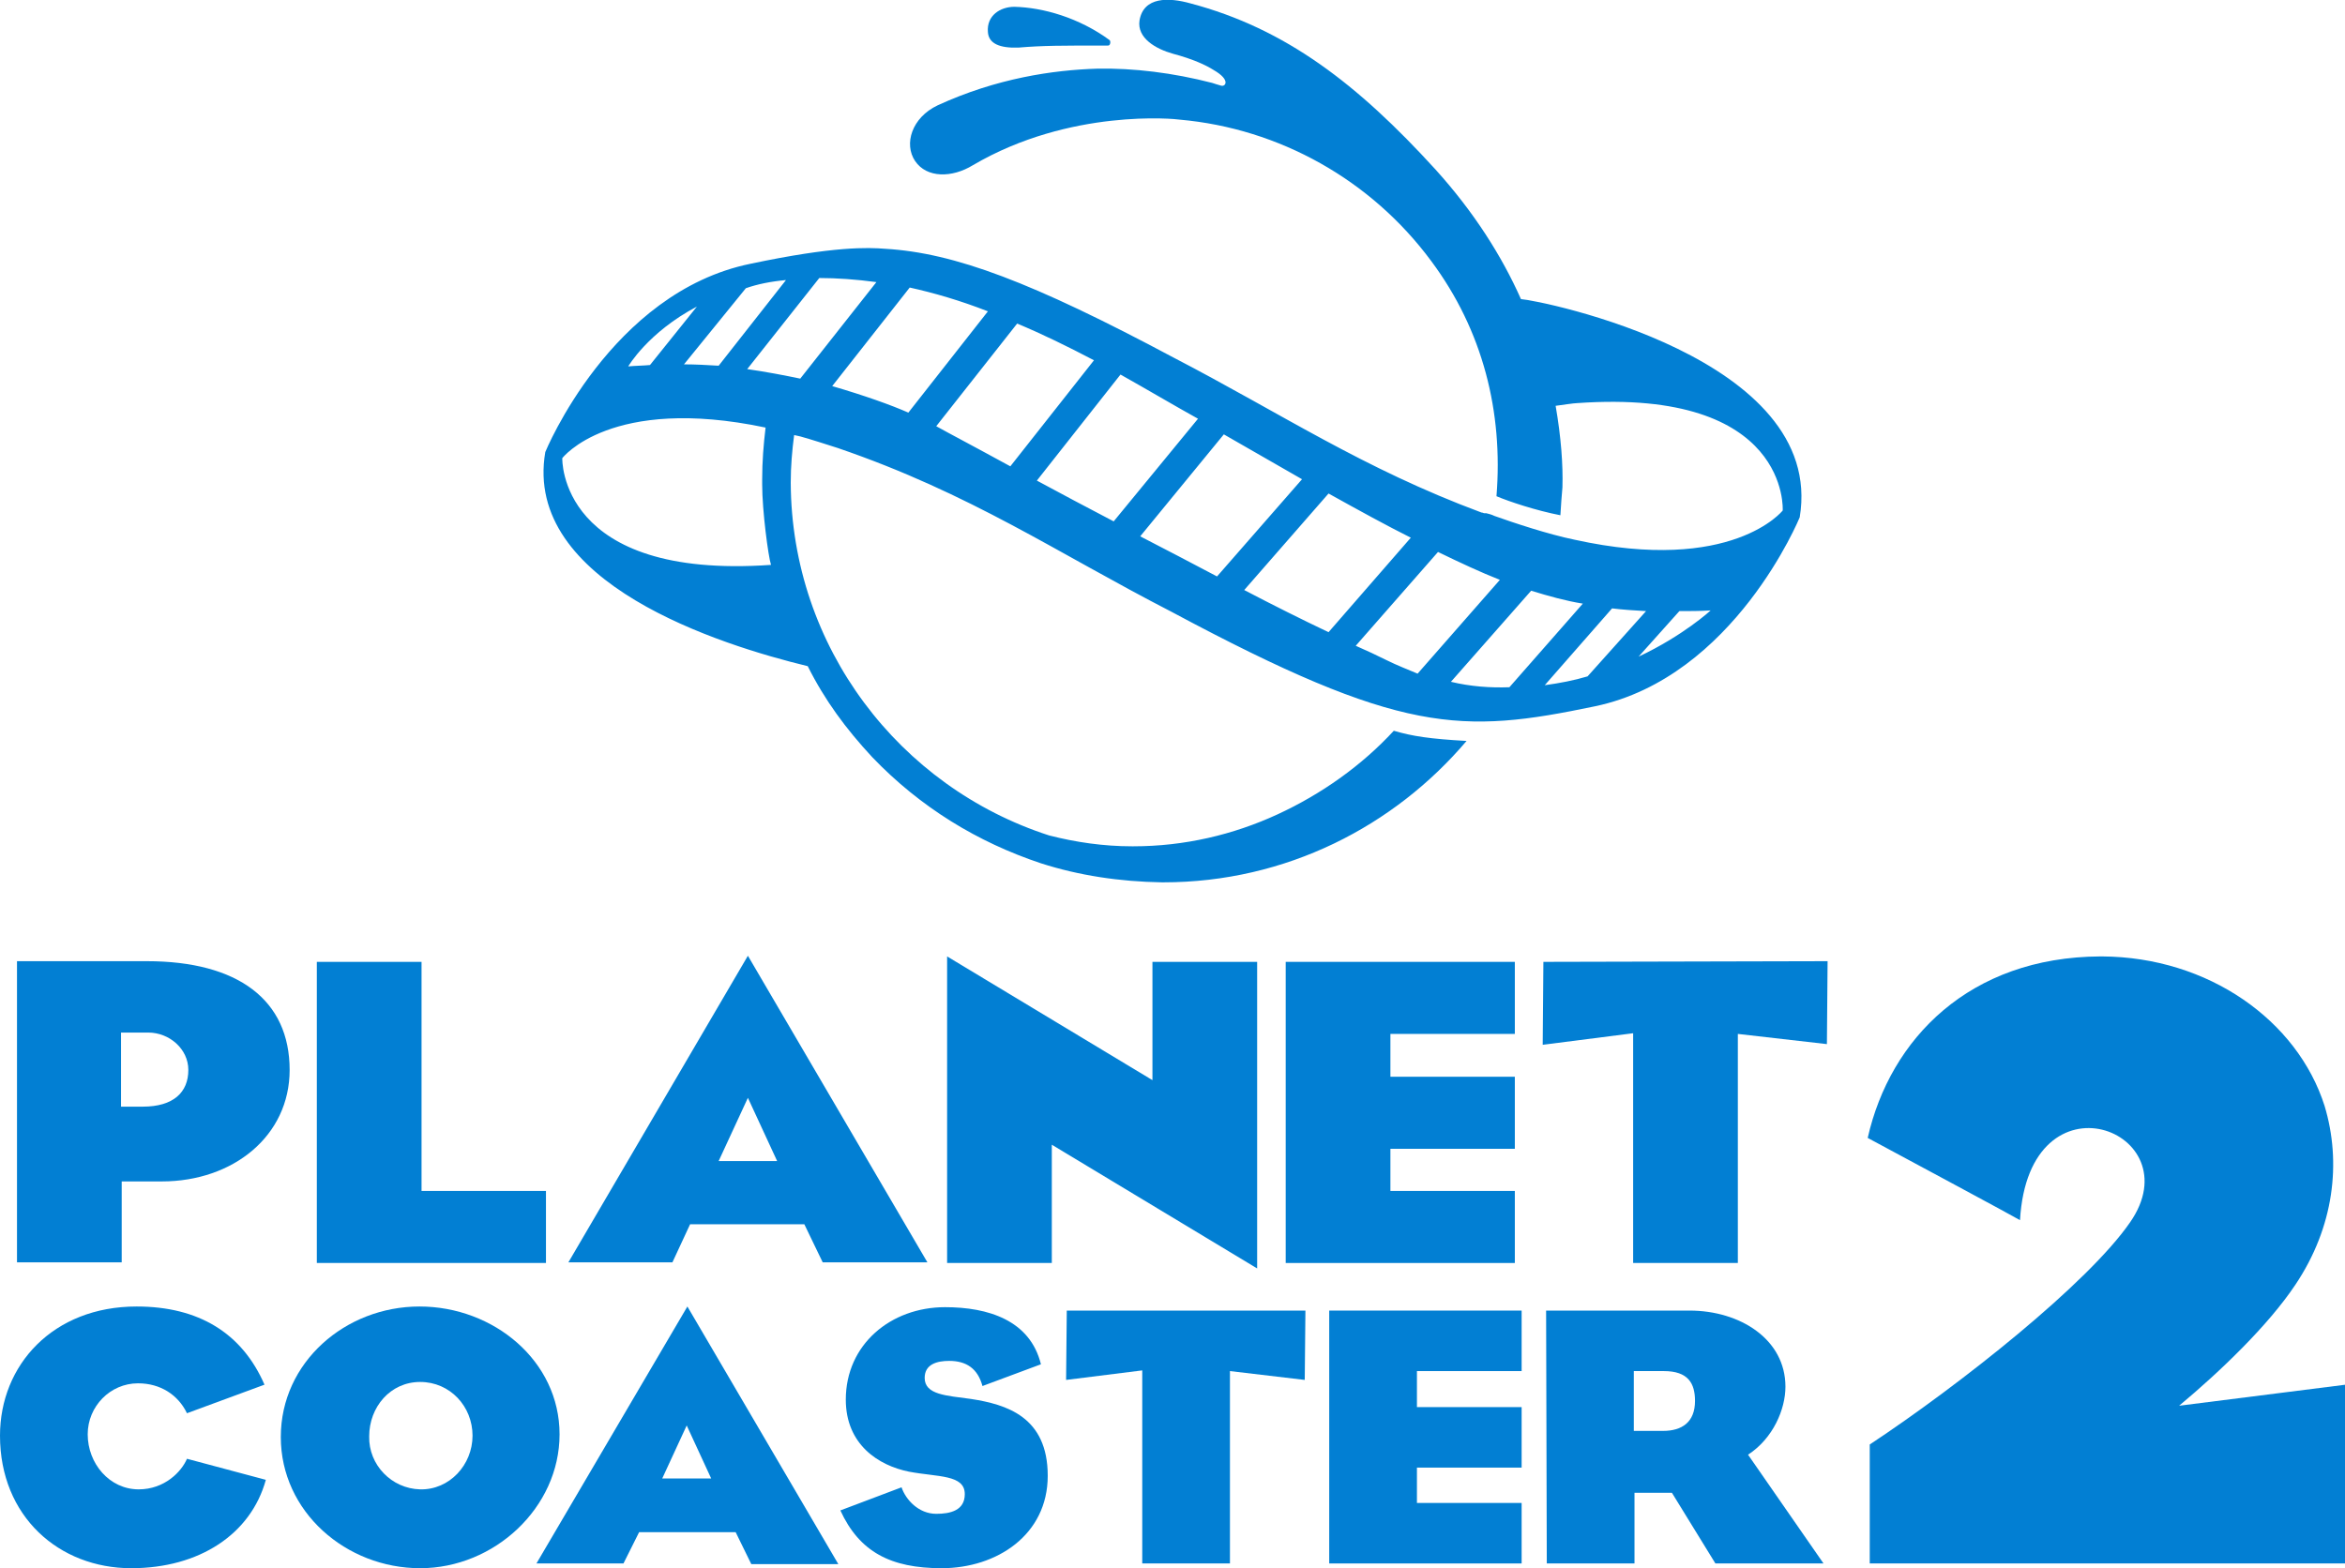
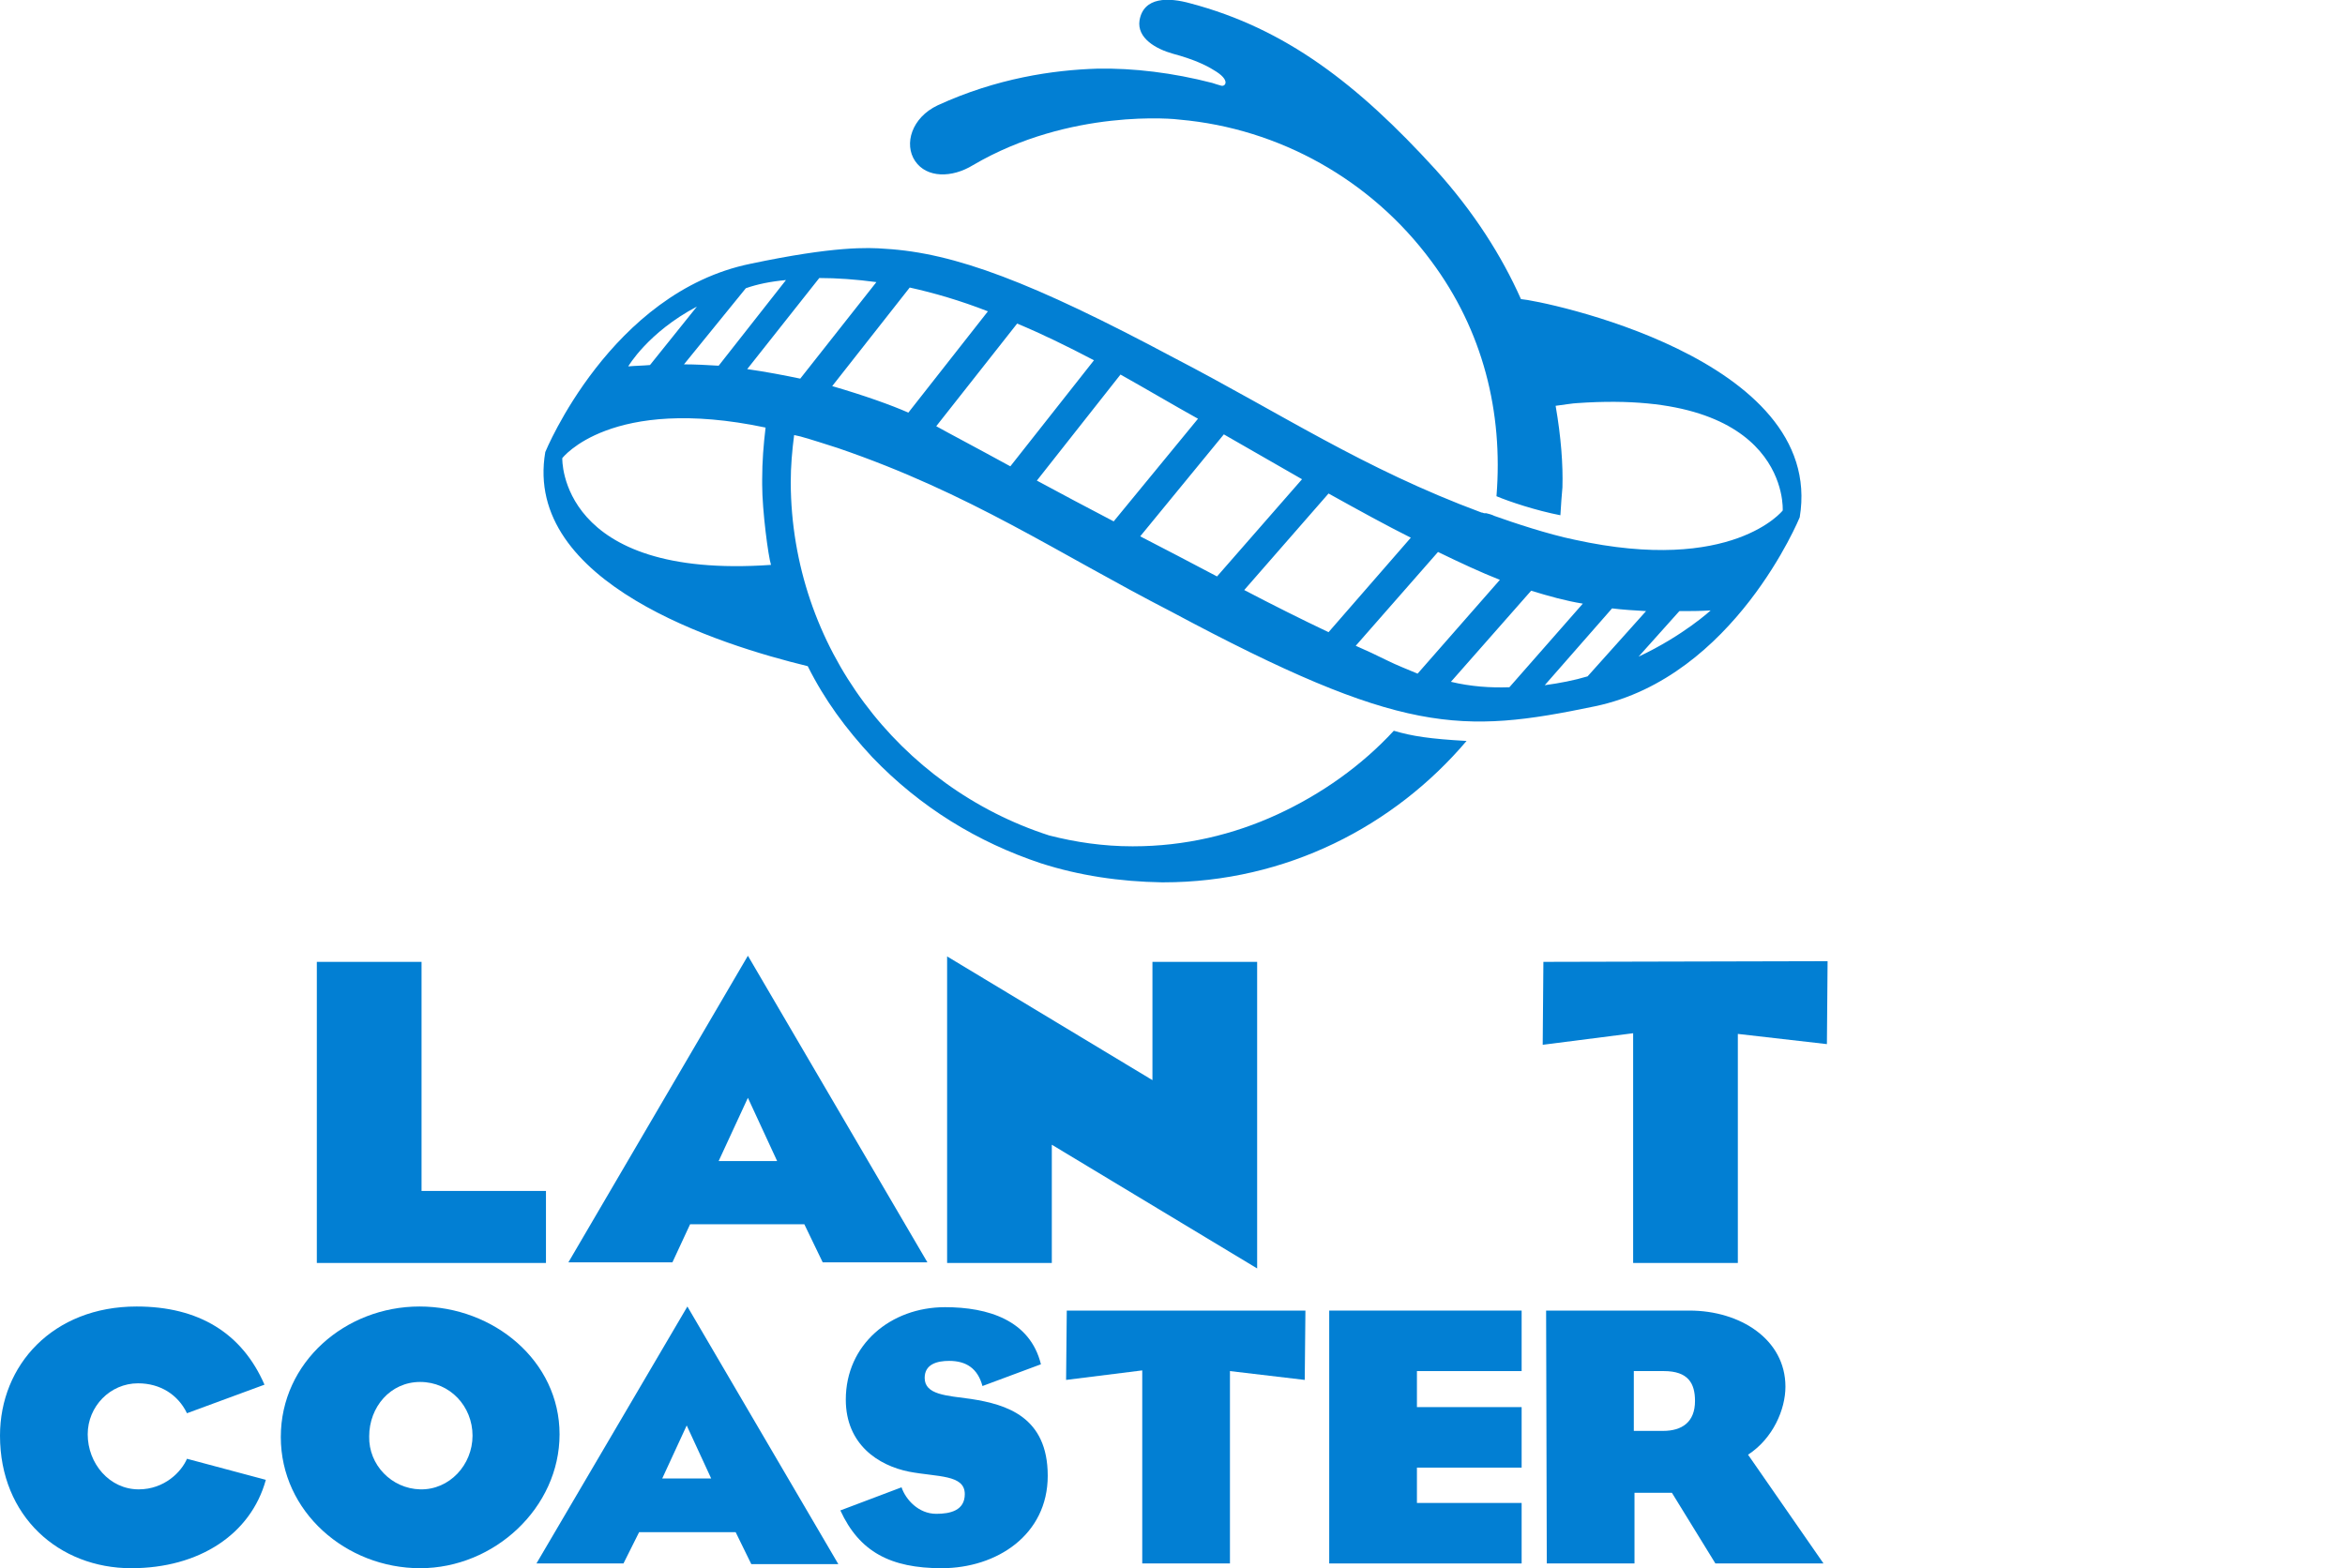
<svg xmlns="http://www.w3.org/2000/svg" version="1.1" id="PC2_Portrait_Logo" x="0px" y="0px" width="344.9px" height="230.7px" viewBox="0 0 344.9 230.7" style="enable-background:new 0 0 344.9 230.7;" xml:space="preserve">
  <style type="text/css">
	.st0{fill:#027FD3;}
</style>
  <g>
-     <path class="st0" d="M163,6.7c0.3,0,0.4-0.6,0.2-0.8c-4.5-3.3-9.8-4.8-14-4.9c-2.1,0-4.1,1.3-3.9,3.7c0.1,1.7,1.7,2.4,4.5,2.3   C153.4,6.7,156,6.7,163,6.7L163,6.7z" />
    <path class="st0" d="M223.7,44c-2.8-6.3-6.9-12.8-12.6-19.1c-11.4-12.5-22-20.7-36-24.4c-3.2-0.9-6.9-1-7.5,2.5   c-0.4,2.6,2.4,4.2,4.9,4.9c3,0.8,4.9,1.7,6,2.4c2.6,1.5,1.7,2.5,1.1,2.3c-0.4-0.1-1-0.3-1.3-0.4c-5.8-1.5-11.6-2.2-16.9-2.1   c-6.5,0.2-14.8,1.4-23.5,5.4c-3.8,1.8-5,5.7-3.3,8.2c1.7,2.5,5.4,2.5,8.5,0.6c14.3-8.4,29.9-6.8,30.4-6.7   c14.7,1.3,28.2,8.9,37,20.8c7.6,10.2,10.6,22.2,9.6,34.6c1.9,0.8,5.8,2.1,9.4,2.8c0.1-1.6,0.2-3.1,0.3-4.1c0.1-3.3-0.2-7.4-1-12   c0.8-0.1,2.7-0.4,3.2-0.4c31.3-2.2,30.2,15.8,30.2,15.8s-7.4,9.4-30.6,4.3l0,0c-3.9-0.8-9-2.5-11.8-3.5l0,0c0,0,0,0,0,0l0,0   c-0.4-0.2-0.8-0.3-1.2-0.4c0,0-0.1,0-0.1,0s-0.1,0-0.1,0c0,0,0,0,0,0c0,0-0.1,0-0.1,0c-0.1,0-0.2-0.1-0.4-0.1   c-17.5-6.5-29.5-14.6-45.3-22.8v0c-20.8-11.1-32.2-15.4-42.4-16c-2.5-0.2-7.5-0.4-19.8,2.2C89.8,43,80.2,66.5,80.2,66.5   C76.9,85.8,106,94.9,118.8,98c2.5,5,5.6,9.2,9.5,13.4c7.1,7.4,15.5,12.5,24.8,15.6c5.6,1.8,11.6,2.7,17.8,2.8h0.2   c18.1,0,34-8.3,44.6-20.8c-5.4-0.3-8-0.7-10.7-1.5c-4.7,5.1-10.6,9.3-17.1,12.3c-6.5,3-13.7,4.7-21.2,4.7h-0.2   c-4.2,0-8.3-0.6-12.2-1.6c-22-7.1-37.9-27.7-38-51.9c0-2.4,0.2-4.7,0.5-7l0.9,0.2c1.8,0.5,3.6,1.1,5.5,1.7   c19.6,6.7,32.2,15.4,49.1,24.1v0c33.8,18.1,42.6,18,62.3,13.9c20.5-4.3,30.1-27.8,30.1-27.8C268.6,52.6,226.6,44.2,223.7,44   L223.7,44z M115.6,41.2l-9.9,12.6c-1.7-0.1-3.4-0.2-5.1-0.2l9.1-11.2C111.4,41.8,113.4,41.4,115.6,41.2z M102.5,45.1l-6.9,8.6   c-1.1,0.1-2.1,0.1-3.2,0.2C92.4,53.9,95.3,48.9,102.5,45.1z M82.7,67.4c0,0,7.1-9.3,29.9-4.5c-0.3,2.5-0.5,5-0.5,7.6   c0,0.1,0,0.3,0,0.4c0,0.1,0,0.3,0,0.4c0,3.8,0.9,10.6,1.3,11.8C82.1,85.3,82.7,67.4,82.7,67.4z M117.7,55.7c-2.4-0.5-5-1-7.8-1.4   l10.6-13.4c2.6,0,5.4,0.2,8.4,0.6C128.9,41.5,117.7,55.7,117.7,55.7z M122.4,56.8l11.4-14.5c3.6,0.8,7.4,1.9,11.5,3.5l-11.7,14.9   C131.1,59.6,127.2,58.2,122.4,56.8z M137.7,62.7l11.9-15.1c3.6,1.5,7.3,3.3,11.3,5.4l-12.3,15.6C143.3,65.7,139.3,63.6,137.7,62.7z    M152.5,70.7l12.3-15.6h0c4.1,2.3,7.8,4.5,11.4,6.5l-12.4,15.1C159.8,74.6,156,72.6,152.5,70.7z M167.7,78.9l12.3-15   c4.2,2.4,8,4.6,11.5,6.6L179,84.8C175.2,82.8,171.4,80.8,167.7,78.9z M183,86.8l12.4-14.2c4.5,2.5,8.5,4.7,12.1,6.5L195.4,93   C191.4,91.1,187.2,89,183,86.8z M203.9,97.1c-1.4-0.7-2.9-1.4-4.5-2.1l12.1-13.8c3.3,1.6,6.3,3,9.1,4.1l-12.1,13.8   C207.1,98.5,205.5,97.9,203.9,97.1z M213.4,100.3l11.8-13.4c2.6,0.8,5.1,1.5,7.6,1.9l-10.8,12.3C219.2,101.2,216.3,101,213.4,100.3   z M233.5,99.5c-2,0.6-4.1,1-6.3,1.3l9.9-11.3c1.6,0.2,3.3,0.3,5,0.4L233.5,99.5z M241,96.6l6-6.7c1.5,0,3,0,4.6-0.1   C251.6,89.8,247.6,93.5,241,96.6z" />
  </g>
  <g>
    <g>
      <g>
        <path class="st0" d="M38.9,203.7l-11.4,4.2c-1.3-2.7-3.9-4.4-7.2-4.4c-4.1,0-7.4,3.4-7.4,7.5c0,4.3,3.2,8.1,7.5,8.1     c3.8,0,6.3-2.6,7.1-4.5l11.6,3.1c-2.2,8-9.8,13-19.8,13C8.7,230.7,0,223.1,0,211.2c0-10.4,7.8-19,20.1-19     C29.2,192.2,35.6,196.1,38.9,203.7L38.9,203.7z" />
        <path class="st0" d="M41.3,211.4c0-11,9.5-19.2,20.4-19.2s20.6,8,20.6,18.8s-9.6,19.7-20.5,19.7     C50.9,230.7,41.3,222.4,41.3,211.4L41.3,211.4z M61.8,219.1c4.3,0.1,7.7-3.6,7.7-7.9s-3.3-7.9-7.7-7.9s-7.5,3.7-7.5,8     C54.2,215.5,57.6,219,61.8,219.1z" />
        <path class="st0" d="M91.7,230H78.9l22.2-37.8l22.2,37.9h-12.8l-2.3-4.7H94L91.7,230L91.7,230z M97.4,217.5h7.2l-3.6-7.8     L97.4,217.5z" />
        <path class="st0" d="M139.6,200.2c-1.8,0-3.6,0.5-3.6,2.5c0,2.5,3.2,2.6,6.8,3.1c5.2,0.8,11.3,2.6,11.3,11.3s-7.5,13.6-15.6,13.6     c-7.5,0-12.1-2.4-14.9-8.5l9-3.4c0.6,1.8,2.5,3.9,5.1,3.9c2.1,0,4.2-0.5,4.2-2.9c0-2.9-4-2.5-8.2-3.3c-4.5-0.9-9.3-4-9.3-10.6     c0-8.1,6.6-13.6,14.6-13.6c6.3,0,12.5,1.9,14.1,8.4l-8.6,3.2C143.8,201.3,142.1,200.2,139.6,200.2L139.6,200.2z" />
        <path class="st0" d="M192,192.8l-0.1,10.2l-11-1.3V230h-12.9v-28.4l-11.2,1.4l0.1-10.2L192,192.8L192,192.8z" />
        <path class="st0" d="M223.8,201.7h-15.4v5.3h15.4v8.9h-15.4v5.2h15.4v8.9h-28.3v-37.2h28.3V201.7L223.8,201.7z" />
        <path class="st0" d="M227.4,192.8h21.1c7.4,0,14.1,4.2,14.1,11.2c0,3.3-1.8,7.6-5.5,10l11.1,16h-15.9l-6.4-10.4h-5.5V230h-12.9     L227.4,192.8L227.4,192.8L227.4,192.8z M240.3,210.5h4.3c2.8,0,4.7-1.3,4.7-4.4c0-2.6-1-4.4-4.6-4.4h-4.4V210.5z" />
      </g>
      <g>
        <g>
-           <path class="st0" d="M2.5,141.4h19.1c13.4,0,21,5.7,21,16c0,9.7-8.3,16.4-18.8,16.4h-5.9v11.9H2.5V141.4z M21,162.8      c4.5,0,6.7-2.1,6.7-5.4c0-3.1-2.8-5.5-5.9-5.5h-4v10.9L21,162.8L21,162.8z" />
          <path class="st0" d="M62,175.2h18.3v10.6H46.6v-44.3H62L62,175.2L62,175.2L62,175.2z" />
          <path class="st0" d="M98.9,185.7H83.6l26.4-45.1l26.4,45.1H121l-2.7-5.6h-16.8L98.9,185.7L98.9,185.7z M105.7,170.8h8.6      l-4.3-9.3L105.7,170.8z" />
          <path class="st0" d="M169.5,158.9v-17.4h15.4v45.1l-30.2-18.2v17.4h-15.4v-45.1L169.5,158.9L169.5,158.9z" />
-           <path class="st0" d="M222.8,152.1h-18.3v6.3h18.3V169h-18.3v6.2h18.3v10.6h-33.7v-44.3h33.7V152.1L222.8,152.1z" />
          <path class="st0" d="M268.8,141.4l-0.1,12.2l-13.1-1.5v33.7h-15.4v-33.8l-13.3,1.7l0.1-12.2L268.8,141.4L268.8,141.4z" />
        </g>
      </g>
    </g>
-     <path class="st0" d="M337.6,189c5.7-8.5,6.8-18,4.3-26.3c-4-12.6-17.1-21.9-32.7-22h-0.3c-19.2,0.1-30.9,12.1-34.2,26.7   c5.2,2.8,21.6,11.6,22.4,12.1c1.3-22.5,25.5-13.1,16.2,0.3c-6.2,9-25,23.9-38.3,32.7V230h70v-26.3l-24.5,3.1   C326.5,201.8,333.6,195,337.6,189L337.6,189z" />
  </g>
</svg>